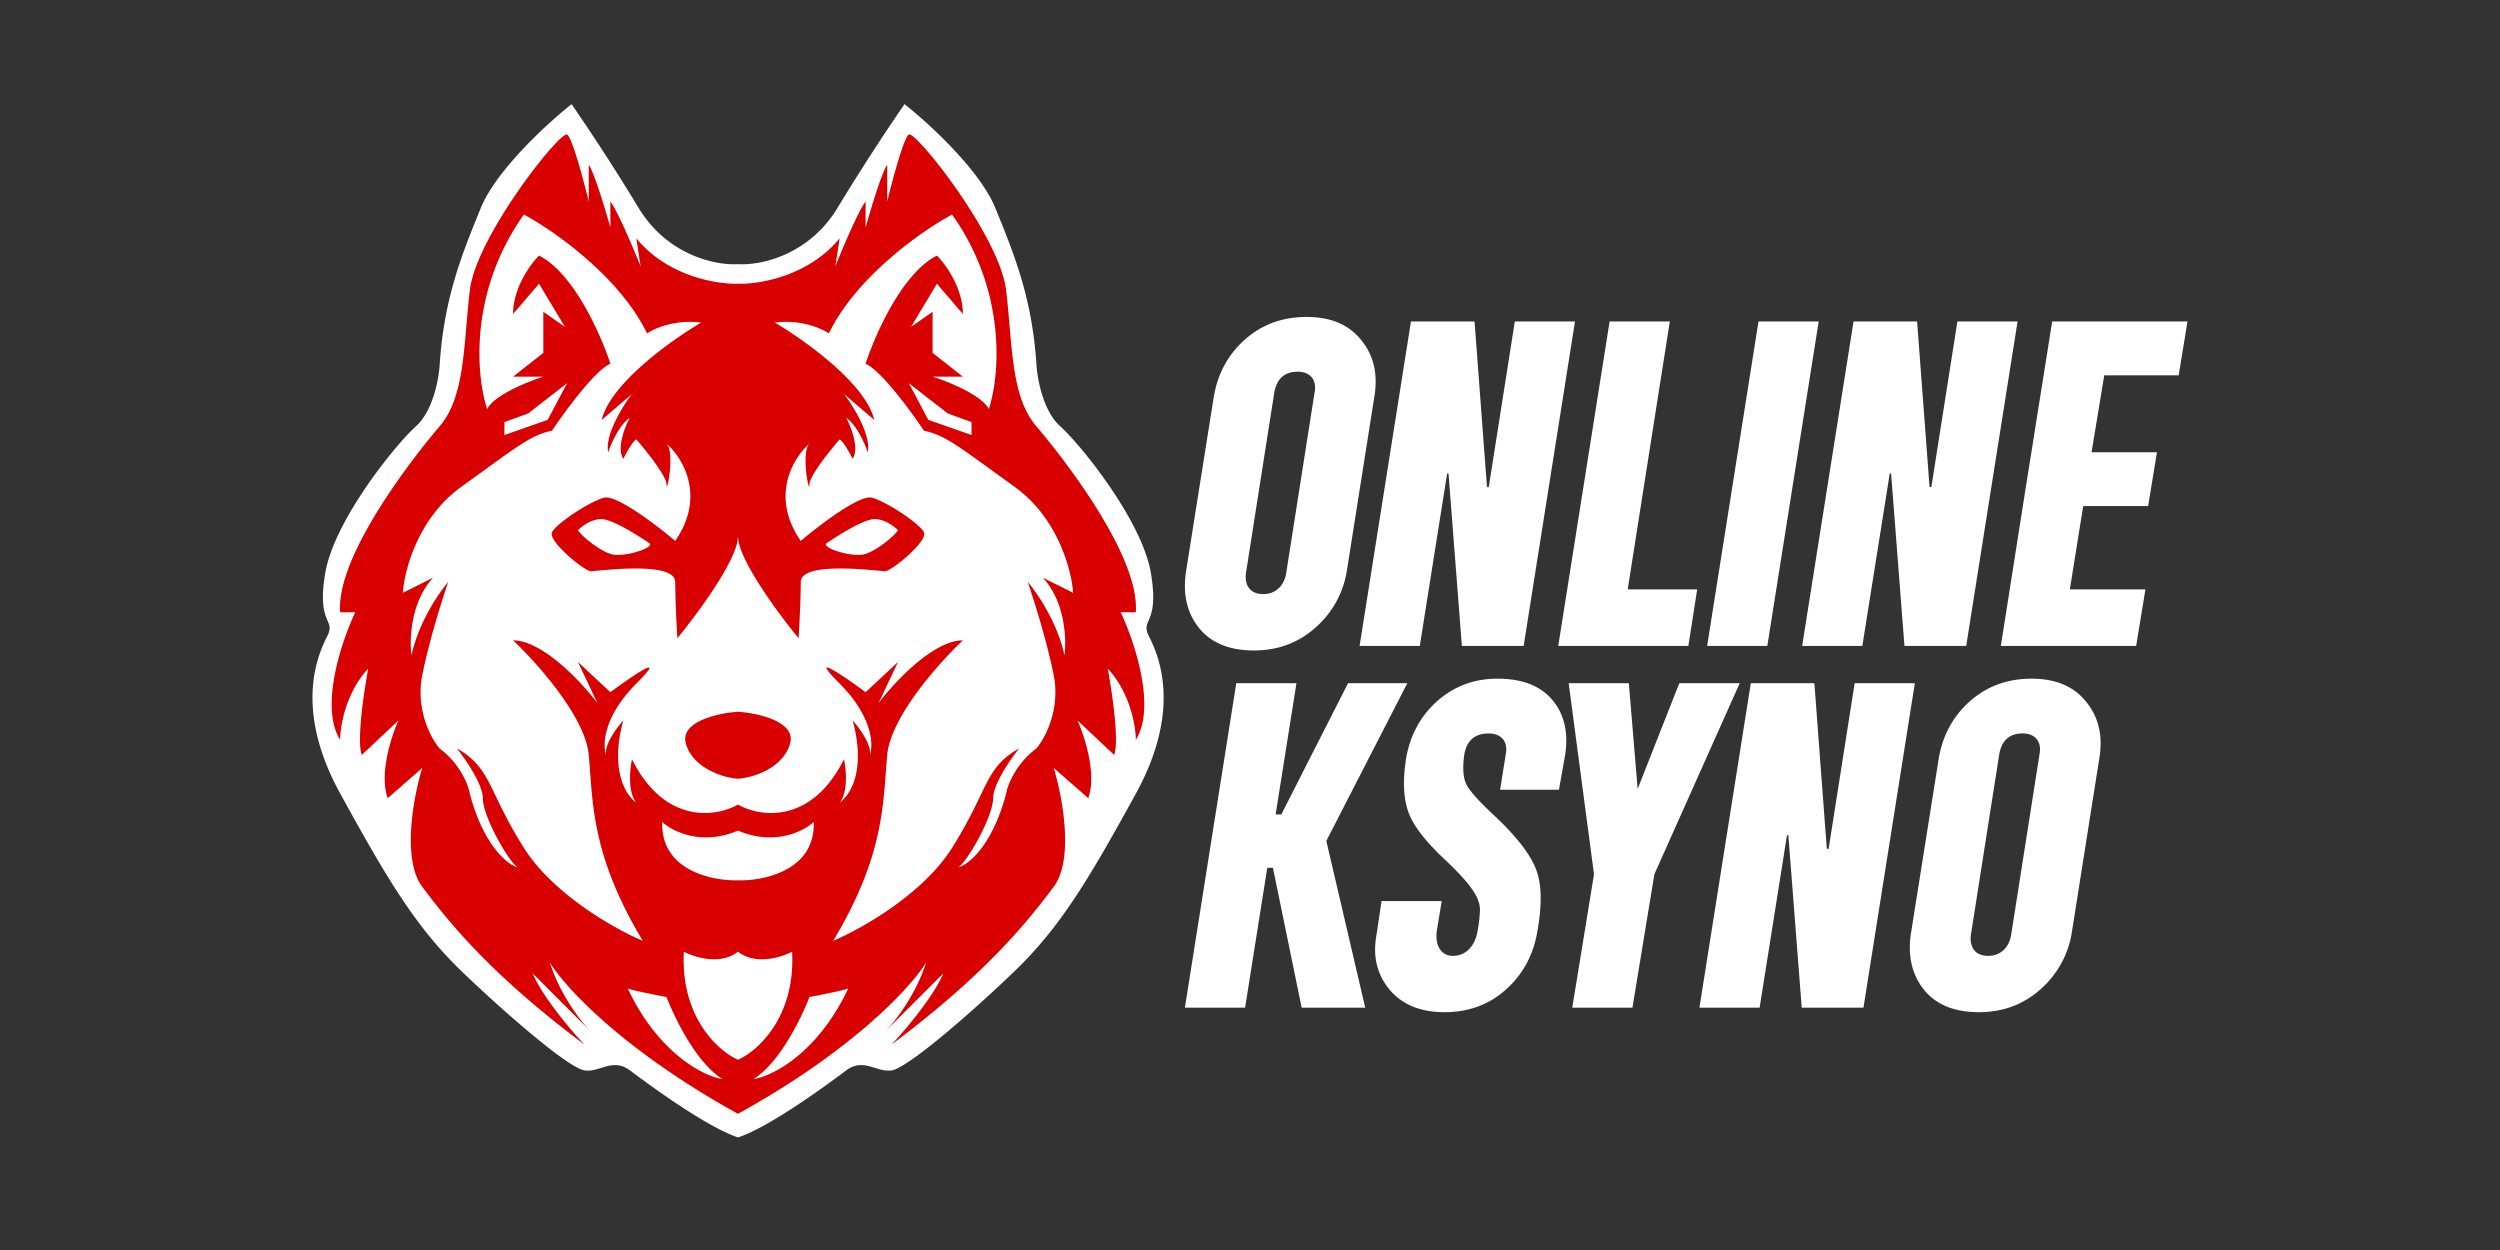
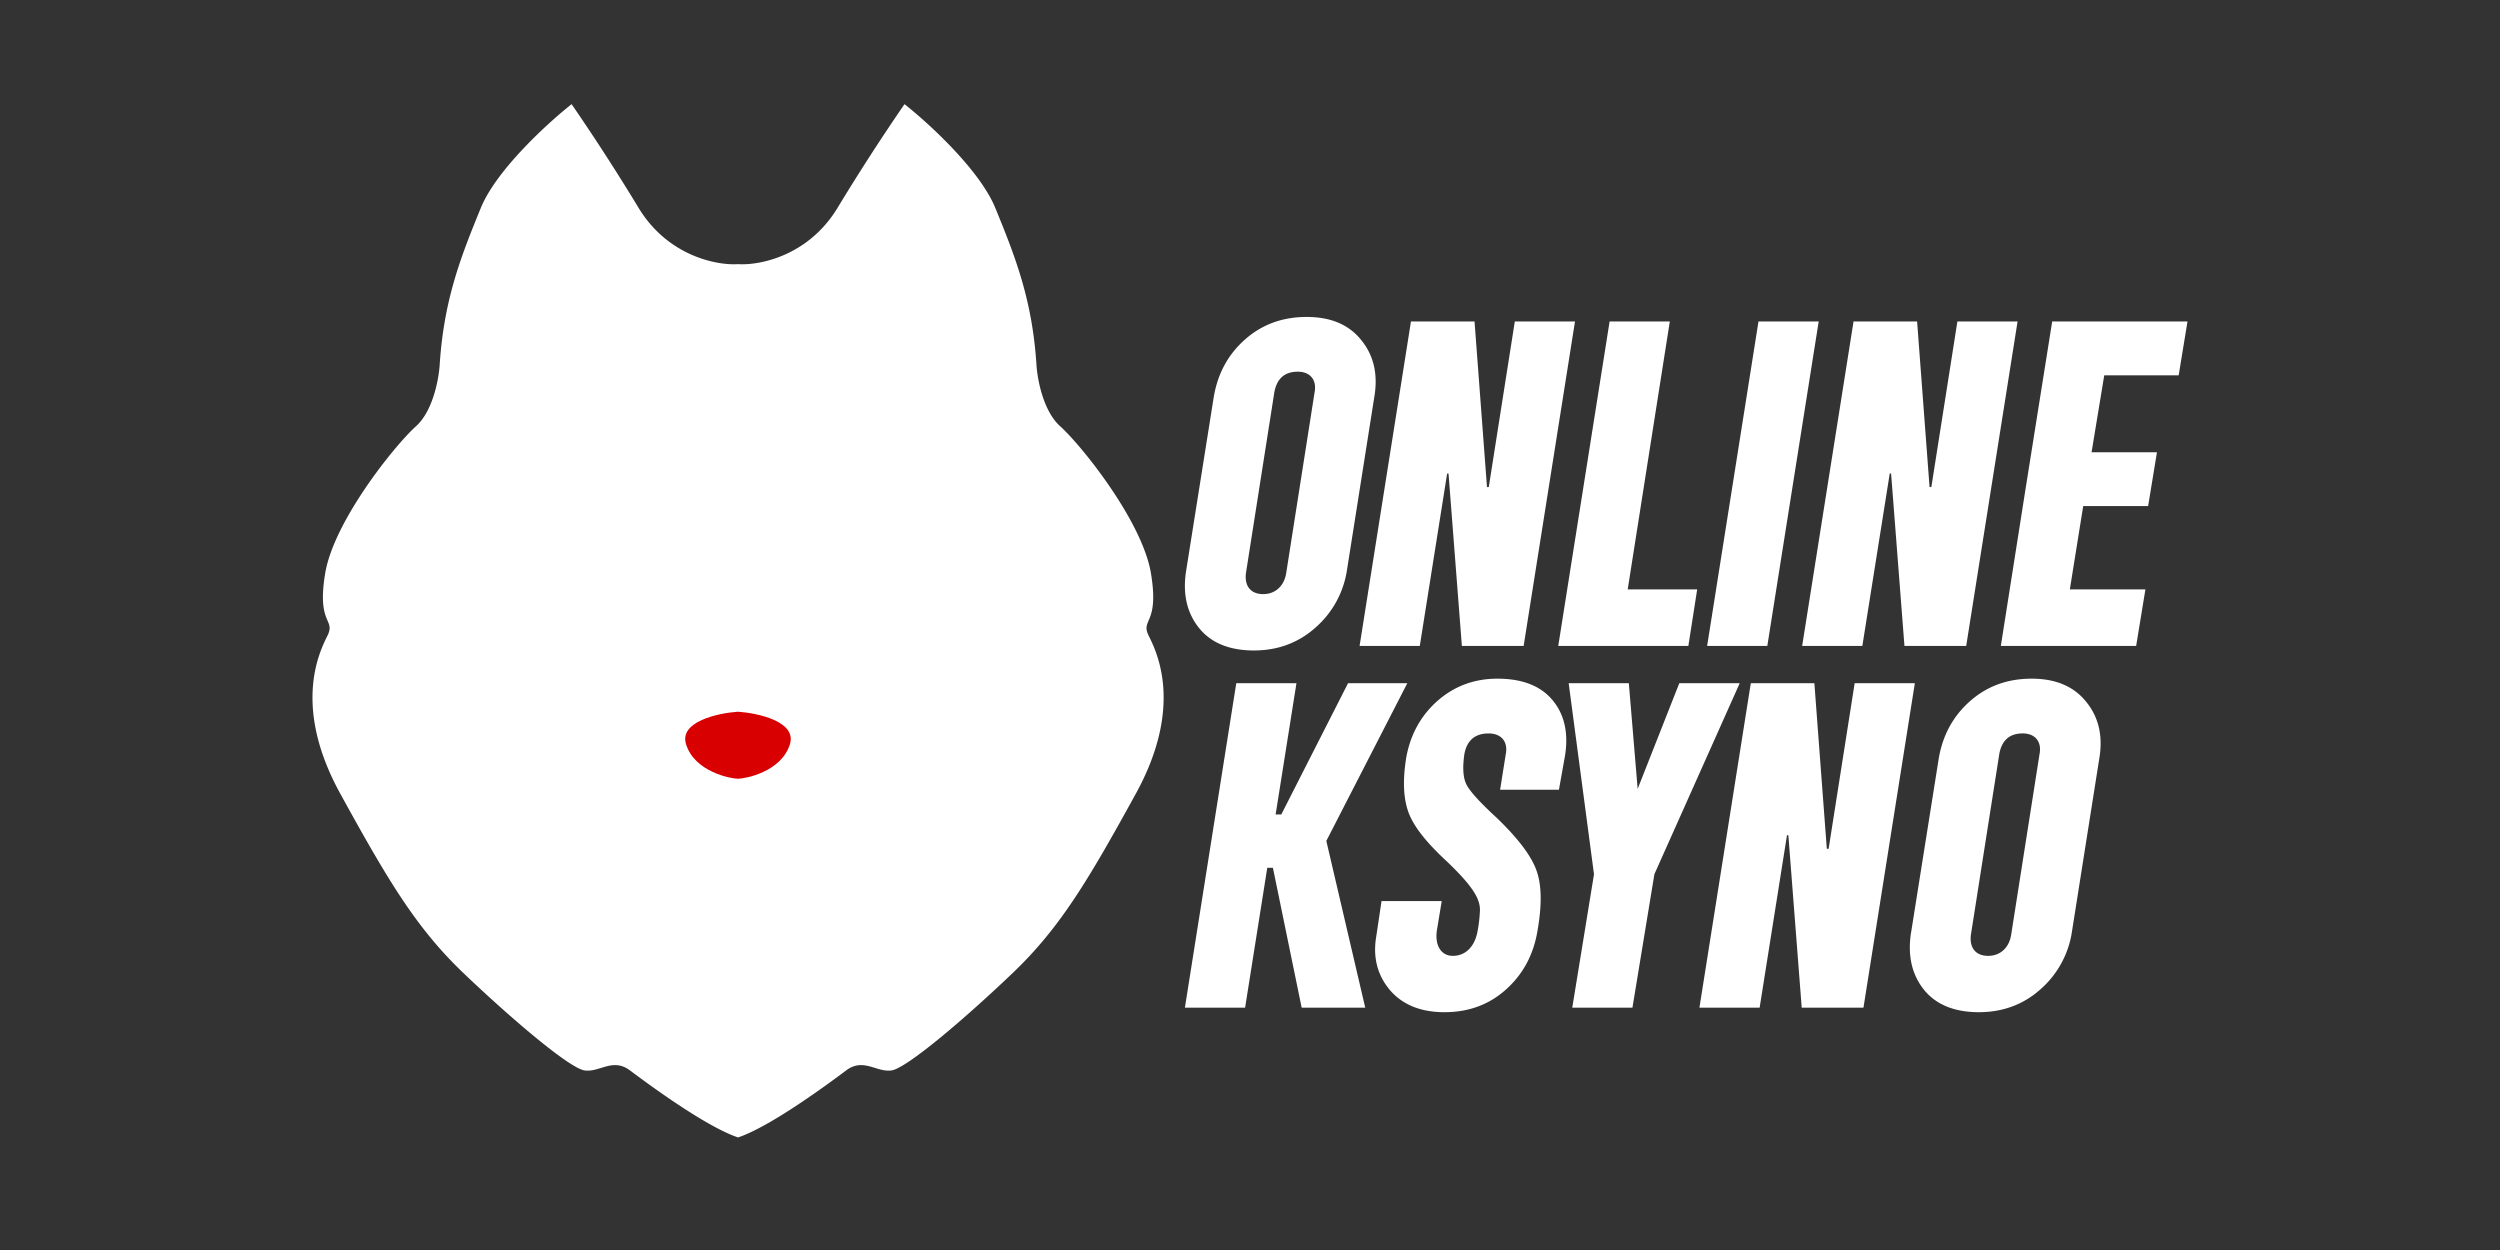
<svg xmlns="http://www.w3.org/2000/svg" fill="none" viewBox="0 0 96 48">
  <rect x="0" y="0" width="96" height="48" fill="#333333" stroke="none" />
  <path fill="#fff" d="m47.812 38.694.851-5.37h.217l1.104 5.37h2.441l-1.494-6.403 3.11-6.056h-2.276l-2.563 5.04h-.218l.8-5.04h-2.311L45.5 38.695h2.312Zm6.178-9.54c-.131.843-.096 1.53.103 2.06.2.53.687 1.146 1.46 1.859.947.904 1.286 1.416 1.277 1.877a5.478 5.478 0 0 1-.095.825c-.105.565-.452.93-.947.93-.452 0-.704-.409-.608-1l.182-1.103h-2.311l-.2 1.338c-.14.808.035 1.495.513 2.068.486.573 1.19.86 2.102.86.939 0 1.73-.295 2.38-.886.653-.59 1.052-1.347 1.2-2.276.165-.965.156-1.72-.044-2.277-.2-.565-.712-1.242-1.537-2.033-.67-.617-1.06-1.051-1.173-1.312-.113-.26-.13-.634-.061-1.12.095-.53.408-.8.93-.8.495 0 .755.321.66.8l-.217 1.363h2.259l.234-1.312c.14-.877-.026-1.59-.486-2.137-.46-.547-1.165-.817-2.112-.817-.903 0-1.677.296-2.328.878-.643.582-1.034 1.32-1.182 2.215Zm7.22 4.414-.835 5.126h2.311l.843-5.126 3.276-7.333h-2.32l-1.599 4.058-.339-4.058h-2.31l.972 7.333Zm6.36 5.126 1.05-6.62h.053l.513 6.62h2.371l1.973-12.459h-2.311l-1 6.36h-.069l-.478-6.36h-2.441l-1.973 12.46h2.311Zm5.82-2.919c-.147.895.018 1.633.479 2.216.46.582 1.173.877 2.12.877.92 0 1.711-.295 2.363-.877a3.656 3.656 0 0 0 1.208-2.199l1.051-6.655c.148-.86-.017-1.59-.495-2.18-.478-.6-1.173-.896-2.103-.896-.938 0-1.729.296-2.38.878-.652.582-1.043 1.32-1.19 2.215l-1.052 6.621Zm3.38-6.812c.096-.53.392-.8.904-.8.478 0 .739.322.643.8l-1.086 6.916c-.07.496-.408.826-.886.826-.495 0-.73-.33-.66-.826l1.086-6.916Zm-31.217-7.078c-.148.895.017 1.633.478 2.215.46.582 1.173.878 2.12.878.92 0 1.711-.296 2.363-.878a3.657 3.657 0 0 0 1.208-2.198l1.051-6.656c.148-.86-.017-1.59-.495-2.18-.478-.6-1.173-.895-2.103-.895-.938 0-1.729.295-2.38.877-.652.582-1.043 1.321-1.19 2.216l-1.052 6.62Zm3.38-6.812c.095-.53.39-.8.903-.8.478 0 .739.322.643.8l-1.086 6.916c-.07.495-.408.825-.886.825-.495 0-.73-.33-.66-.825l1.086-6.916Zm5.587 9.731 1.05-6.62h.053l.513 6.62h2.372l1.972-12.46h-2.311l-1 6.36H57.1l-.478-6.36h-2.441l-1.973 12.46h2.312Zm10.313 0 .339-2.172h-2.668l1.617-10.288h-2.312l-1.972 12.46h4.996Zm3.032 0 1.973-12.46h-2.312l-1.972 12.46h2.311Zm3.649 0 1.052-6.62h.052l.513 6.62h2.371l1.973-12.46h-2.311l-1 6.36h-.069l-.478-6.36h-2.441l-1.973 12.46h2.311ZM84 12.345h-5.196l-1.034 6.499-.938 5.96h5.196l.356-2.172h-2.902l.513-3.198h2.493l.339-2.067h-2.511l.487-2.955h2.858L84 12.344Zm-55.658-2.202c-.803.055-2.69-.3-3.819-2.159A82.743 82.743 0 0 0 21.95 4c-.913.72-2.888 2.523-3.486 3.984-.747 1.826-1.411 3.487-1.577 5.977-.028.553-.25 1.81-.913 2.407-.83.747-3.155 3.652-3.486 5.644-.333 1.992.415 1.744.082 2.407-.332.665-1.328 2.74.498 6.06 1.827 3.32 2.906 5.146 4.732 6.89 1.826 1.743 4.067 3.652 4.648 3.735.581.083 1.08-.498 1.743 0 .664.498 2.906 2.158 4.15 2.573 1.246-.415 3.487-2.075 4.151-2.573.664-.498 1.162.083 1.743 0 .581-.083 2.822-1.992 4.648-3.736 1.827-1.743 2.906-3.569 4.732-6.889 1.826-3.32.83-5.395.498-6.06-.332-.663.415-.415.083-2.407-.332-1.992-2.656-4.897-3.486-5.644-.665-.598-.886-1.854-.913-2.407-.166-2.49-.83-4.15-1.578-5.977-.597-1.46-2.573-3.265-3.486-3.984a82.743 82.743 0 0 0-2.573 3.984c-1.129 1.86-3.016 2.214-3.818 2.159Z" />
-   <path fill="#D80000" fill-rule="evenodd" d="M28.335 10.894c-.802.028-2.706-.282-3.901-1.743l.166 1.08c-.277-.692-.897-2.159-1.162-2.49v.995c-.194-.692-.631-2.141-.83-2.407V7.74c-.194-.802-.631-2.44-.83-2.573-.25-.166-3.487 3.901-3.736 5.976-.249 2.075-.166 4.068-1.162 5.23-.996 1.162-3.984 4.98-3.818 7.138h.581c-.526 1.107-1.378 3.636-.581 4.898 0-.526.216-1.81 1.079-2.74-.166.886-.448 2.79-.249 3.32l1.411-1.327c-.277.608-.747 2.058-.415 2.988l1.328-1.162c-.332 1.079-.797 3.503 0 4.565.996 1.328 2.573 3.32 6.226 6.06-.498-.526-1.594-1.81-1.992-2.74l2.24 2.242c-.36-.36-1.178-1.395-1.577-2.657.554.913 2.773 3.354 7.222 5.81h.007c4.449-2.456 6.668-4.897 7.221-5.81-.398 1.262-1.217 2.297-1.577 2.657l2.241-2.242c-.398.93-1.494 2.214-1.992 2.74 3.652-2.74 5.23-4.732 6.226-6.06.796-1.062.332-3.486 0-4.565l1.328 1.162c.332-.93-.139-2.38-.415-2.988l1.41 1.328c.2-.531-.082-2.435-.248-3.32.863.93 1.079 2.213 1.079 2.739.797-1.262-.056-3.79-.581-4.898h.58c.167-2.158-2.821-5.976-3.817-7.138s-.913-3.155-1.163-5.23c-.249-2.075-3.486-6.142-3.735-5.976-.2.133-.636 1.77-.83 2.573V6.33c-.2.266-.636 1.715-.83 2.407V7.74c-.266.332-.885 1.799-1.162 2.49l.166-1.079c-1.195 1.461-3.099 1.771-3.901 1.743h-.007Zm-2.075 25.65c-.133 2.523 1.328 3.818 2.075 4.15h.007c.747-.332 2.208-1.627 2.075-4.15-.415.22-1.411.53-2.075 0h-.007c-.664.53-1.66.22-2.075 0Zm-.83-4.981c-.067 1.86 1.909 2.269 2.905 2.241h.007c.996.028 2.971-.382 2.905-2.241-.387.36-1.51.93-2.905.332h-.007c-1.394.598-2.518.028-2.905-.332Zm-1.162-2.407c1.261 2.523 3.237 2.213 4.067 1.743h.007c.83.47 2.805.78 4.067-1.743.083.387.166 1.261-.166 1.66.387-.25 1.03-1.229.498-3.154.249.276.73.93.664 1.328.138-.388.1-1.478-1.162-2.74-1.262-1.261.138-.304.996.332l1.245-1.162-.747 1.578c.609-.803 2.108-2.408 3.237-2.408-.913.858-2.772 2.939-2.905 4.4-.166 1.826-.083 3.818-2.075 7.138 1.051-.442 3.436-1.776 4.565-3.569 1.411-2.241 1.245-3.071 2.574-3.818-.333.415-.997 1.378-.997 1.909 0 .664-.913 2.324-1.328 2.656.388-.11 1.295-.83 1.826-2.822.056-.332.366-1.146 1.163-1.743.332-.388.93-1.494.664-2.822-.266-1.329-.775-2.933-.996-3.57.36.415 1.145 1.56 1.41 2.822.084-.608.034-2.058-.83-2.988l1.163.581c-.056-.857-.581-2.872-2.241-4.067-2.076-1.494-2.657-1.992-3.487-2.158-.498-.747-1.643-2.308-2.241-2.573.36-1.107 1.411-3.487 2.74-4.15.331.331.995 1.244.995 2.24l-.996-1.162-.996 1.66.83-.58v1.577l1.162.913h-1.162c.609.193 1.893.713 2.158 1.245.415-1.245.714-4.483-1.41-7.47-1.135.608-3.67 2.373-4.732 4.564-.277-.193-1.08-.547-2.075-.415 1.134.665 3.486 2.341 3.818 3.736l-1.162-.996c.36.47 1.046 1.577.913 2.24-.11-.331-.432-1.062-.83-1.327.194.36.515 1.178.249 1.577-.11-.221-.365-.68-.498-.747-.387.443-1.162 1.41-1.162 1.743 0 .415-.332-1.245 0-1.577-.609.526-1.527 2.009-.332 3.735.72-.609 2.274-1.793 2.74-1.66.58.166 1.825.996 1.991 1.328.166.332-1.245 1.494-1.494 1.494-.249 0-3.237-.415-3.237.415 0 .664-.055 1.716-.083 2.158-.775-.94-2.324-3.038-2.324-3.9h-.007c0 .862-1.55 2.96-2.324 3.9a42.723 42.723 0 0 1-.083-2.158c0-.83-2.988-.415-3.237-.415-.25 0-1.66-1.162-1.494-1.494.166-.332 1.41-1.162 1.992-1.328.465-.133 2.02 1.051 2.739 1.66 1.195-1.726.277-3.21-.332-3.735.332.332 0 1.992 0 1.577 0-.332-.775-1.3-1.162-1.743-.133.066-.388.526-.498.747-.266-.399.055-1.218.249-1.577-.399.265-.72.996-.83 1.328-.133-.664.553-1.771.913-2.241l-1.162.996c.332-1.395 2.683-3.071 3.818-3.735-.996-.133-1.799.22-2.075.415-1.063-2.192-3.597-3.957-4.732-4.566-2.125 2.988-1.826 6.226-1.41 7.47.265-.53 1.549-1.05 2.157-1.244h-1.162l1.162-.913v-1.578l.83.582-.995-1.66-.997 1.161c0-.996.664-1.909.996-2.24 1.329.663 2.38 3.043 2.74 4.15-.598.265-1.743 1.826-2.241 2.573-.83.166-1.412.664-3.487 2.158-1.66 1.195-2.186 3.21-2.24 4.067l1.161-.58c-.863.929-.913 2.379-.83 2.987.266-1.261 1.051-2.407 1.411-2.822-.221.637-.73 2.241-.996 3.57-.266 1.328.332 2.434.664 2.822.797.597 1.107 1.41 1.162 1.743.531 1.992 1.44 2.711 1.826 2.822-.415-.332-1.328-1.992-1.328-2.656 0-.531-.664-1.494-.996-1.91 1.328.748 1.162 1.578 2.573 3.819 1.13 1.793 3.514 3.127 4.566 3.57-1.992-3.321-1.91-5.313-2.075-7.14-.133-1.46-1.992-3.54-2.906-4.399 1.13 0 2.629 1.605 3.238 2.408l-.747-1.578 1.245 1.162c.857-.636 2.258-1.593.996-.332-1.262 1.262-1.3 2.352-1.162 2.74-.067-.399.415-1.052.664-1.328-.532 1.925.11 2.905.498 3.154-.332-.399-.25-1.273-.166-1.66Zm-1.08-9.214c-.398-.066-.83.25-.995.415.083.166.747.747 1.245.913.498.166 1.743-.249 1.494-.415-.25-.166-1.245-.83-1.743-.913Zm-3.818-3.237v-.498l.913-.332 1.495-1.162-.747 1.41-1.66.582Zm6.226 21.581c-.443-.083-1.361-.265-1.494-.332 1.195 2.524 2.933 3.376 3.652 3.487-.996-.598-1.854-2.352-2.158-3.155Zm7.892-18.344c.398-.066.83.25.996.415-.083.166-.747.747-1.245.913-.498.166-1.743-.249-1.494-.415.249-.166 1.245-.83 1.743-.913Zm3.818-3.237v-.498l-.913-.332-1.494-1.162.747 1.41 1.66.582Zm-6.225 21.581c.443-.083 1.361-.265 1.494-.332-1.195 2.524-2.933 3.376-3.652 3.487.996-.598 1.854-2.352 2.158-3.155Z" clip-rule="evenodd" />
  <path fill="#D80000" d="M28.335 27.33c-.775.055-2.258.381-1.992 1.245.332 1.079 1.743 1.328 1.992 1.328h.007c.249 0 1.66-.25 1.992-1.328.265-.864-1.218-1.19-1.992-1.245h-.007Z" />
</svg>